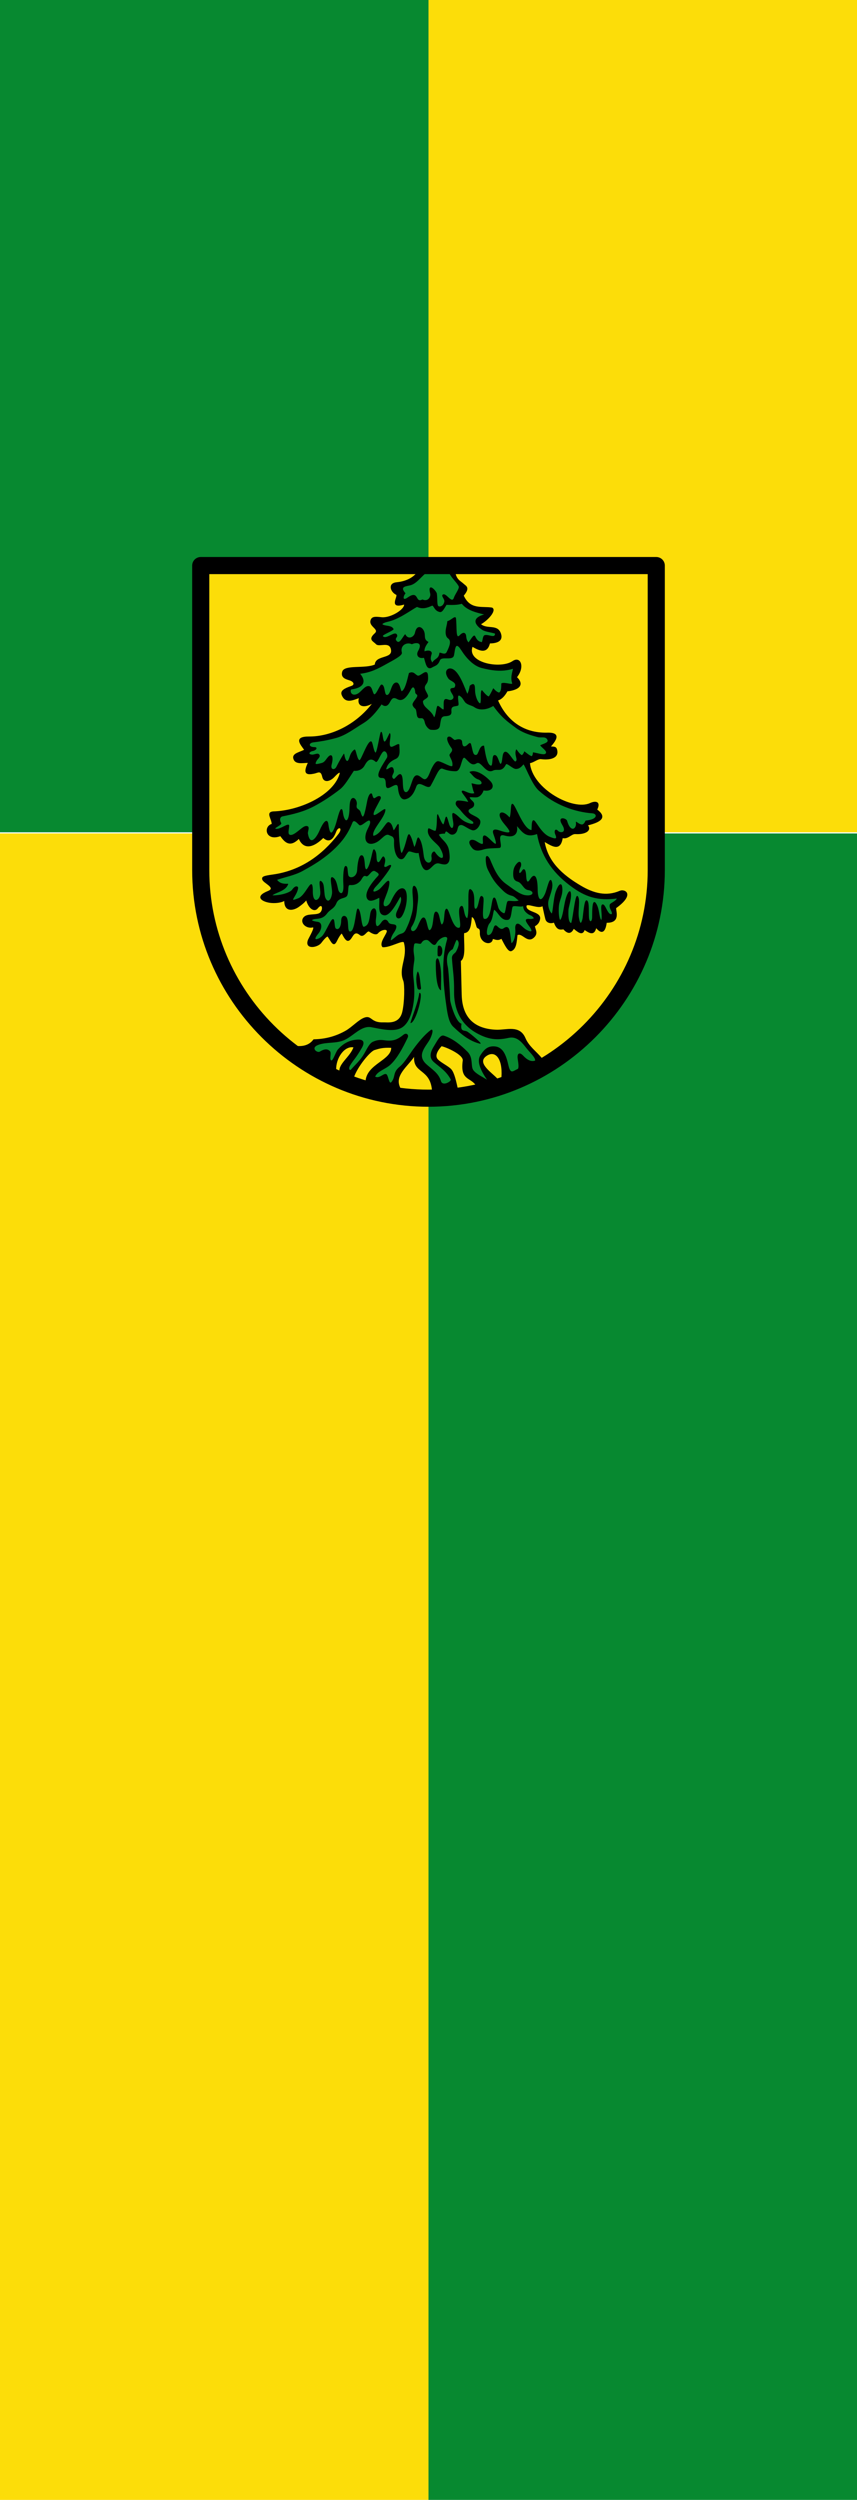
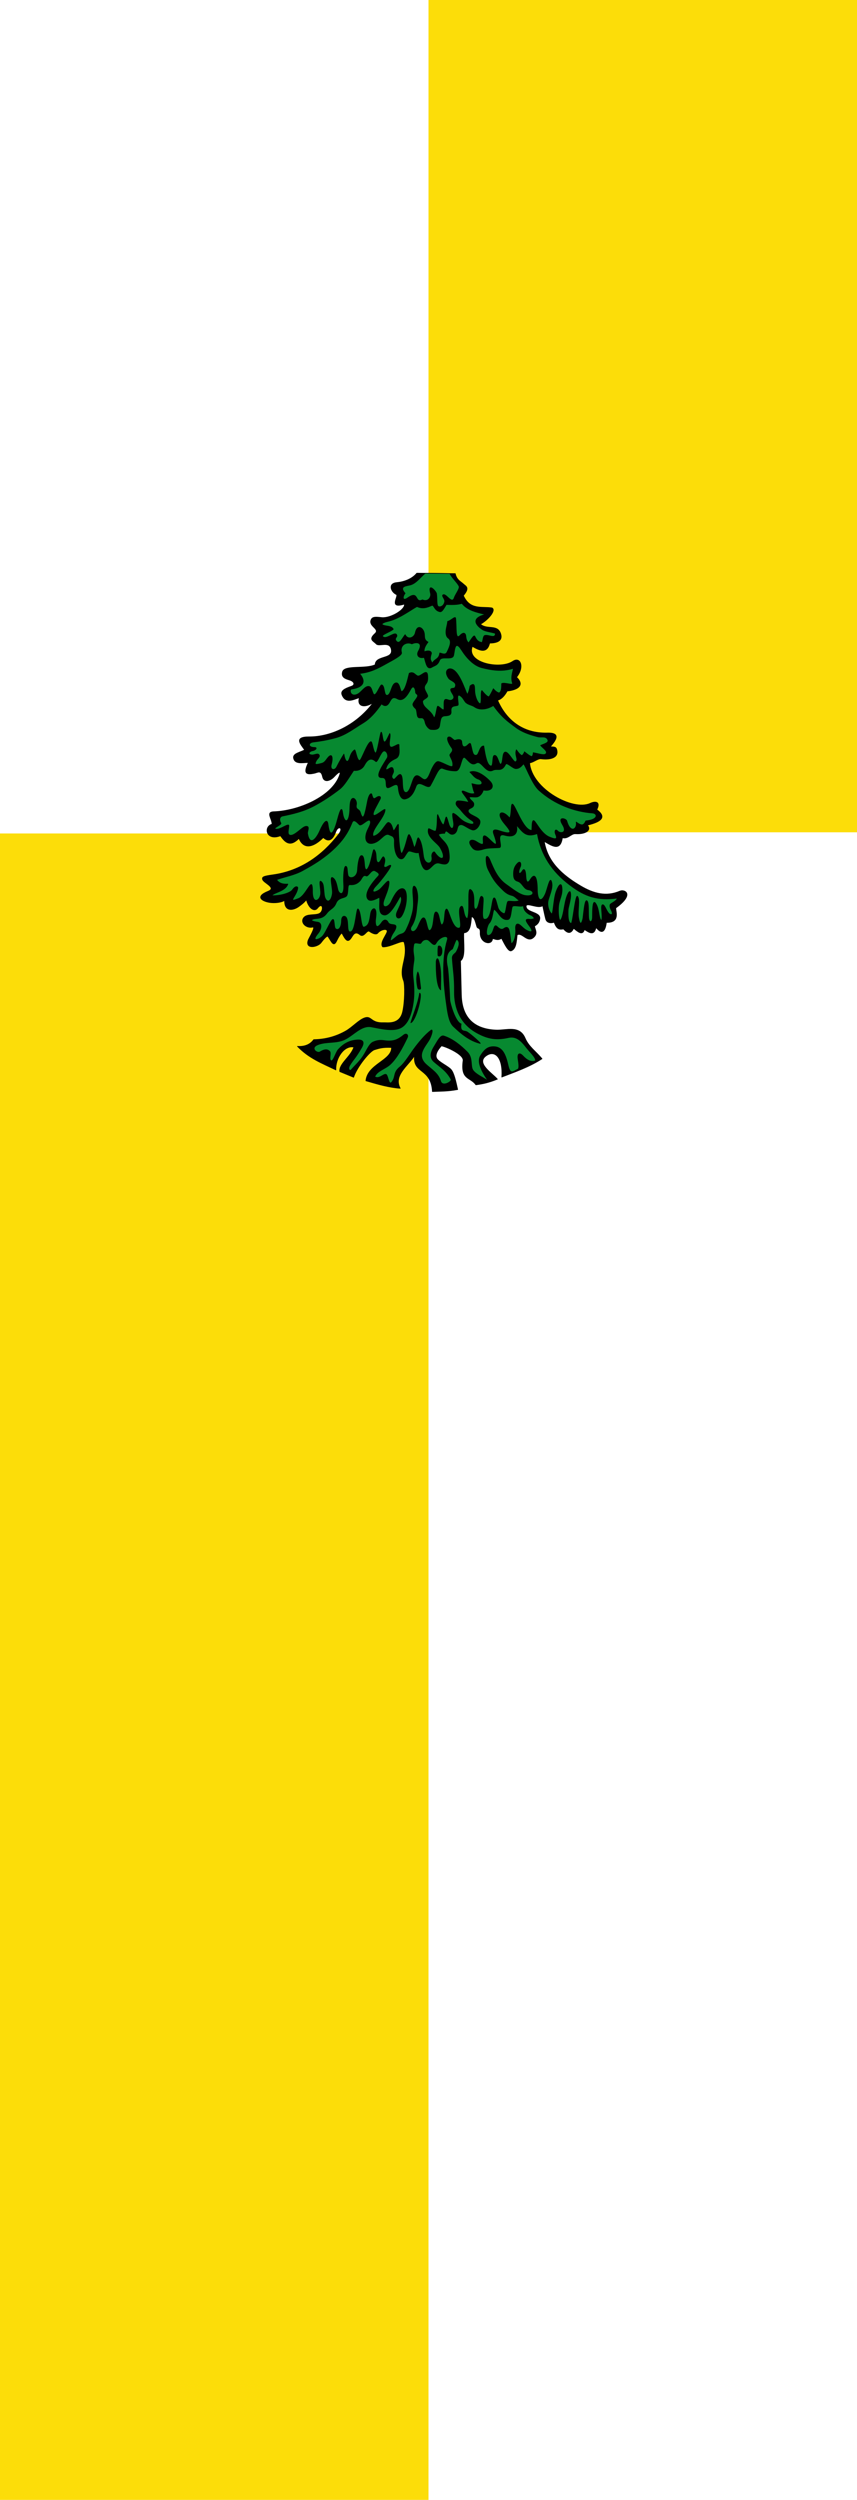
<svg xmlns="http://www.w3.org/2000/svg" width="300" height="875">
-   <path style="fill:#078930;fill-opacity:1;stroke:none;stroke-width:.25" transform="matrix(1 0 0 .667 300 173.426)" d="M-150 177.362H0v875h-150z" />
  <path transform="matrix(1 0 0 .667 300 173.426)" style="fill:#fcdd09;fill-opacity:1;stroke:none;stroke-width:.25" d="M-300 177.362h150v875h-150z" />
-   <path transform="matrix(-1 0 0 .333 0 -59.12)" style="fill:#078930;fill-opacity:1;stroke:none;stroke-width:.25" d="M-150 177.362H0v875h-150z" />
  <path style="fill:#fcdd09;fill-opacity:1;stroke:none;stroke-width:.25" transform="matrix(-1 0 0 .333 0 -59.12)" d="M-300 177.362h150v875h-150z" />
-   <path style="fill:#fcdd09;fill-rule:evenodd;stroke:none;stroke-width:5.993;stroke-linecap:round;stroke-linejoin:round;stroke-miterlimit:4;stroke-dasharray:none;stroke-opacity:1" d="M229.73 452.808V346.22H70.27v106.588c0 43.911 35.882 79.838 79.73 79.838 43.848 0 79.73-35.927 79.73-79.838z" transform="translate(0 -148.262)" />
  <path style="fill:#000;stroke:#000;stroke-width:.2px;stroke-linecap:round;stroke-linejoin:round;stroke-opacity:1" d="M160.234 529.635c-.601-2.71-1.256-5.88-2.354-7.07-.987-1.071-3.573-2.272-4.676-3.445-1.126-1.198-.294-2.98 1.324-4.768 1.363.19 7.858 2.953 7.56 5.142-.932 6.852 2.521 5.685 4.493 8.498 2.363-.326 4.438-.722 7.56-2-1.837-2.152-7.759-5.701-3.78-8.284 3.021-1.96 5.734.903 5.278 7.57 4.601-1.777 9.705-3.536 14.121-6.427-2.258-2.725-4.619-4.196-5.92-7.213-2.006-4.654-6.518-2.704-10.198-2.857-6.928-.287-11.914-3.605-12.124-12.355l-.286-11.855c1.893-1.293.95-6.276 1.141-9.784 2.301-.1 2.438-2.958 2.71-5.642 1.05.153 1.35 2.008 1.82 3.465.297.92 1.249.142 1.176 2.106-.141 3.807 4.245 4.67 4.35 2.07.97.204 1.813.792 3.138-.07.996 1.888 2.332 4.794 3.424 4.356 1.778-.714 1.797-3.355 2.068-5.57 1.712-1.024 3.453 2.901 5.706.928 1.608-1.409.626-2.667.356-4 .997-.553 1.669-1.274 1.855-2.57.361-2.526-4.847-2.106-4.779-4.428.041-1.414 4.38 1.102 5.756-.17.364 1.67.708 3.392 1.054 4.69.341 1.278 1.738 1.597 2.96 1.121.975 2.796 2.14 2.542 3.3 2.372 1.352 1.54 2.574 1.84 3.548-.23 1.391 1.133 3.09 2.713 3.78.43 1.65 1.065 3.338 2.292 4.065-.715 1.928 2.375 3.18 1.713 3.637-1.785 4.83.111 3.264-3.718 3.28-5.07 6.73-4.836 3.11-6.649 1.427-5.928-4.879 2.087-9.307.797-13.693-1.786-6.681-3.933-11.613-8.515-12.766-15.568 2.76 1.627 5.618 3.561 6.347-1.286 1.964.523 3.066-1.49 4.53-1.397 3.359.214 5.795-1.117 4.242-3.03 4.787-1.138 6.84-2.772 3.281-5.428 1.396-2.796-.45-3.11-2.354-2.214-5.948 2.802-20.4-4.96-21.181-14.14 1.365-.148 2.845-1.583 4.02-1.417 2.526.358 6.411-.042 5.465-3.297-.349-1.2-1.399-.78-2.21-1 3.741-4.113 1.679-4.855-1.142-4.785-8.429.21-14.274-4.412-17.33-11.426 1.322-.353 2.409-1.53 3.351-3.214 5.144-.605 5.5-2.837 3.281-4.857 2.876-3.513 1.371-7.428-1.355-5.57-4.294 2.927-16.423.61-14.121-5.213 2.754 1.676 5.19 2.457 6.062-1.143 2.09-.026 4.74-.53 3.851-3.285-1.117-3.458-4.772-1.32-7.06-3.357 2.731-1.504 5.613-4.944 3.993-5.713-3.561-.56-7.652.848-9.984-4.285 2.358-2.8.894-3.245 0-4.07-1.067-.987-2.34-1.407-2.853-3.643l-13.476-.16c-1.737 2.106-4.486 3.054-7.064 3.302-3.173.306-2 3.338-.101 4.2.914.415-2.92 5.175 2.811 3.37.353 1.838-4.825 5.01-7.972 4.666-2.039-.222-3.28-.37-3.732.89-.82 2.287 3.215 3.083 1.4 4.721-2.368 2.138-.564 2.584.446 3.655 1.072 1.135 4.807-1.243 5.294 2.092.481 3.299-5.554 1.817-5.68 5.175-3.52 1.59-10.723-.023-11.42 2.478-.601 2.161 1.432 2.538 2.64 2.945 1.466.495 1.83 1.642.497 2.098-2.41.824-3.887 1.596-3.314 3.033 1.258 3.156 3.944 1.694 6.083.98-.881 2.584 1.132 3.996 4.766 1.824-6.101 8.041-14.995 11.91-22.386 11.864-5.505-.034-2.86 2.733-1.569 4.57-1.433.85-4.22 1.21-3.85 2.925.478 2.223 3.127 1.552 5.16 1.528-2.034 4.223-.296 4.257 2.103 3.764 1.202-.246 2.345-1.254 2.872 1.153.507 2.316 2.775 1.49 4.103.06 1.37-1.477 2.399-2.21 1.904-.717-2.487 7.509-14.3 12.711-23.273 12.93-2.557.237-.46 2.426-.397 4.353-3.054.855-2.14 6.047 2.938 4.092 1.596 2.242 3.303 4.104 6.484.923 1.821 4.273 5.406 2.83 8.518-.301 1.903 1.75 3.35.826 4.446-2.134.846-2.141 2.712-1.345.903.991-5.83 7.528-13.363 12.823-22.944 14.158-3.408.474-3.898.724-3.665 1.638.318 1.246 5.018 2.894 1.932 4.13-4.77 1.91-2.064 3.546.621 3.944 1.744.257 4.08.004 5.156-.731-.099 4.115 3.1 3.528 4.993 2.142.726-.531 1.759-1.248 2.638-2.356.857 3.118 2.841 4.318 3.923 2.928 1.928-2.479 2.255 1.16.503 1.898-1.539.648-4.116.016-5.282 1.315-1.485 1.657.666 3.977 3.067 3.428 1.187-.27-1.351 3.864-1.602 4.604-1.115 3.288 3.416 2.427 4.58.803.54-.754 2.062-2.572 2.347-2.163 1.256 1.803 1.951 3.952 3.09 1.541.524-1.106 1.648-3.003 1.873-2.57 1.207 2.325 1.962 3.283 3.12 1.713.716-.97 1.306-2.795 3.138-1.252 1.375 1.158 2.45-1.789 3.281-1.2 1.038.735 2.393 1.327 2.995.596.966-1.173 3.09-1.672 3.23-.748.15.981-2.887 4.235-1.518 5.604 2.782.118 7.179-2.732 7.489-1.571 1.453 5.446-2.02 8.826-.214 13.355.535 1.342.463 7.619-.357 10.998-1.086 4.475-5.219 3.656-6.633 3.713-4.536.184-4.143-2.497-6.561-1.714-2.074.672-4.352 3.307-6.698 4.636-3.296 1.866-6.967 2.938-11.203 3.006-1.146 1.543-2.853 2.523-5.706 2.357 3.998 4.174 8.437 5.872 13.48 8.284-.178-4.192 2.963-8.701 6.276-7.999-1.102 3.345-5.352 5.902-4.921 8.57l4.85 2c1.241-3.74 5.71-9.17 7.274-9.641 1.647-.496 2.888-.94 5.99-.786.063 4.52-8.422 5.748-8.985 11.64 4.241 1.24 8.001 2.354 12.053 2.643-2.462-4.558 2.781-7.854 4.992-11.426-.757 6.424 5.786 4.154 6.24 12.569 2.633-.146 5.146-.017 8.88-.714z" transform="translate(0 -148.262)" />
  <path style="fill:#078930;stroke:#000;stroke-width:.2px;stroke-linecap:round;stroke-linejoin:round;stroke-opacity:1" d="M144.895 478.812c.232-1.076 2.175.071 2.475-.44.647-1.102 1.327-1.266 2.122-1.197 1.015.087 2.305 2.81 3.162 1.246 1.329-2.425 4.518-3.151 3.93-1.192-2.05 6.835-1.394 15.335-.13 23.84.407 2.737.91 5.193 2.282 6.498 2.684 2.553 5.666 5.045 9.338 5.923.64.153-3.22-3.253-4.56-4.066-.926-.561-2.573.21-2.068-2.785-2.086-.62-3.935-7.447-3.96-8.331-.048-1.623-.508-10.154-.802-11.455-.979-4.327.455-5.73 1.695-6.424.583-1.256 1.224-3.599 1.64-3.285 1.061.797.732 2.321-.274 4.212-.39.731-1.509.963-1.43 2.337.224 3.873.808 6.482.74 11.632-.076 5.636 1.95 11.211 7.87 14.476 3.993 2.2 6.994 2.547 11.08 1.639 2.664-.593 4.395 1.076 6.12 3.34 1.312 1.72 3.548 3.656 3.295 4.782-1.498.568-2.977-.247-4.314-1.694-1.334-1.443-2.065-.76-1.762 1.126.277 1.716.448 3.297-.092 3.52-1.56.645-2.592 2.099-3.37-1.343-.781-3.463-1.843-6.417-4.833-6.563-2.073-.102-3.289.731-4.79 3.058-2.211 3.431 3.452 9.497 2.217 8.647-1.391-.957-3.882-2.023-4.893-3.463-.995-1.417.065-4.297-1.989-6.367-2.405-2.423-5.17-4.65-8.269-5.634-1.207-.384-2.31 2.035-3.364 3.717-1.388 2.213-1.603 3.996 0 5.384 2.059 1.785 4.361 3.144 5.937 6.13.357.678-3.007 2.775-3.655.555-.796-2.726-3.122-4.033-5.085-5.833-3.725-3.417.183-6.54 1.376-9.093 1.011-2.163.917-3.276.36-2.867-1.832 1.346-3.611 3.406-5.352 5.653-2.034 2.626-3.692 5.667-5.596 7.23-2.379 1.952-1.346 3.3-2.728 5.184-1.087 1.482-1.271-1.741-1.918-2.479-.723-.824-2.516 1.774-4.093.706.791-2.055 3.677-2.671 5.436-4.324 2.305-2.165 4.244-5.734 5.975-9.388.447-.944-.381-1.648-1.272-.937-1.932 1.542-3.309 2.28-5.931 2.08-1.478-.114-2.585-.546-4.779.395-1.29.553-2.088 2.507-3.016 4.078-1.613 2.73-3.124 3.865-4.686 5.667-.44.508-1.3-.216-.428-1.642 1.27-2.078 1.914-2.34 4.065-6.07 1.408-2.443-.027-2.872-1.586-2.748-2.495.2-4.514 1.104-6.59 3.37-.885.965-1.754 4.339-2.522 3.877-.785-.473.142-2.585-.428-3.214-.922-1.017-2.157-.635-3.456.159-1.019.622-3.54-1.4-.68-2.516 2.968-1.158 6.383-.383 9.342-1.785 3.14-1.488 5.839-5.093 9.356-4.433 3.525.662 8.2 1.834 10.828.005 2.364-1.645 3.338-5.111 3.851-8.57.377-2.54.267-5.478.084-7.337-.207-2.096-.505-3.175.13-7.16.306-1.92-.627-2.952-.005-5.83zM173.104 466.637c-.592-.438-.456 3.365-1.85 4.788-.671.685-1.59 4.454-.197 4.22 2.075-.35 1.49-4.564 2.995-3.072.824.816 1.549 1.233 2.32.67.693-.507 1.558-.817 1.923.831.53 2.393.47 4.63.821 4.407 1.031-.653 1.553-3.207 1.355-5.14-.09-.883.168-2.487 1.73-1.196.676.56 1.276 1.245 2.085 1.679 1.816.976 2.418.576 1.266-1.108-.55-.804-1.906-2.364-1.176-2.651.774-.303 1.353.292 2.665-.357-.789-1.273-1.399-1.016-2.197-1.633-.922-.712-1.617-1.39-1.614-2.778-1.078.557-3.655-.491-3.924.42-.443 1.5-.364 4.224-1.482 4.41-2.365.395-3.147-2.327-4.72-3.49z" transform="translate(0 -148.262)" />
  <path style="fill:#078930;stroke:#000;stroke-width:.2px;stroke-linecap:round;stroke-linejoin:round;stroke-opacity:1" d="M216.11 462.636c-6.901.903-11.21-.47-16.59-4.545-6.316-4.782-10.1-10.474-11.448-18.028-4.114 1.5-5.121-.645-7.262-2.98.677 3.31-1.123 4.411-4.136 3.536-3.367-.979-.43 4.232-1.866 4.343-2.2.168-4.06.033-5.648.555-1.495.492-2.865.566-3.681-.353-2.264-2.55-.58-3.547 1.26-2.374 2.862 1.826 2.42.764 2.37-.707-.058-1.784.598-1.617 2.068-.252 1.585 1.47 3.681 3.932 1.737-1.372-.377-1.03-.721-2.33 1.844-1.456 5.488 1.87 3.683-.216 1.866-2.374-3.392-4.026-.85-5.29 1.765-2.07.689-1.046.38-4.664.908-4.848.937-.328 3.762 9.17 6.858 9.19.096-1.293-.003-2.935.454-3.383.709-.695 2.508 4.474 5.85 5.757 1.562.6 2.94 1.109 2.017-.96-.472-1.058-.121-2.17.807-1.16.823.893 3.439.75 1.614-2.223-1.905-3.102 1.28-2.185 1.513-1.363 1.295 4.582 3.716 2.865 3.278.404 1.995 1.435 2.594 1.256 3.379-.404 4.51-.406 4.097-2.6 2.32-2.727-5.993-.431-13.185-2.868-18.811-8.03-2.573-2.36-4.962-9.62-5.396-9.09-.898 1.1-1.558 1.565-2.575 1.59-1.065.026-3.196-2.31-3.578-1.539-1.448 2.92-2.856 1.315-4.488 2.121-2.58 1.275-4.023-3.648-5.8-2.525-1.488.942-2.317-.277-3.782-1.717-1.604-1.576-1.32 4.399-3.379 4.444-1.4.031-2.927-.18-4.589-.858-1.4-.571-2.256 2.379-4.286 5.958-.972 1.713-4.11-2.445-5.094.404-.8 2.317-1.922 3.991-3.833 4.343-1.218.225-2.133-1.263-2.37-3.939-.22-2.472-2.581.026-3.63 0-1.294-.03.24-3.622-2.069-3.534-3.072.116.793-5.129 1.816-6.919.516-.903-.28-2.762-1.26-2.373-1.008.399-2.133 4.17-2.724 3.636-1.812-1.638-3.02-.495-3.984 1.313-.797 1.494-2.384 2.004-3.732 1.818-1.815 2.702-3.19 5.206-4.942 6.564-2.92 2.265-5.814 4.165-8.775 5.757-3.76 2.022-7.464 2.883-11.196 3.636-1.012.205-1.248 1.335-.58 2.438.377.623-2.756 1.718-1.941 2.057 1.457.606 4.787-2.355 4.74-1.06-.046 1.272-.678 2.924.353 3.231 1.575.469 4.254-2.93 5.548-3.08 1.683-.195.498 1.693.655 2.575.823 4.614 3.139 1.56 4.287-1.11 1.02-2.373 2.551-4.699 2.874-2.172.727 5.68 2.236 2.311 3.329-1.869 1.006-3.847 1.536-4.069 1.765-2.272.504 3.967 2.435 4.127 2.521-1.768.077-5.213 2.702-2.966 2.32-.96-.357 1.879.959 1.29 1.391 2.76.992 3.37 1.572.626 2.442-3.92.317-1.66.85-2.726 1.35-2.684.327.027.304 1.341.873 1.649.338.183.923-.452 1.518-.656.665-.229 1.122.16.697.983-1.605 3.104-2.628 4.592-2.32 5.454.555.876 4.164-2.75 4.085-1.767-.24 2.953-5.057 7.035-4.186 9.19 2.714-.339 4.466-5.003 5.396-4.797 1.537.341 1.398 3.442 1.967 2.727.717-.901 1.531-3.02 1.513-1.565-.058 4.646.59 10.655 1.26 9.494 1.578-2.734 1.902-7.35 2.623-6.262 1.038 1.565 1.436 4.778 1.765 4.242.707-1.154.923-3.81 1.412-3.182 1.077 1.384 1.39 4.038 1.715 6.565.6 3.137 3.338 2.585 2.874.101-.241-1.294.708-2.167 1.009-1.717 2.295 3.43 4.327 2.568 1.916-1.565-1-1.716-4.977-3.82-4.085-6.616.115-.357 2.347 1.371 2.623.606.647-1.796.236-6.56.706-5.403.794 1.957 1.541 3.529 1.916 3.333.488-.443.768-3.462 1.16-2.475.576 1.45.63 2.323 1.06 3.08.821 1.451 1.514.418 1.31-1.262-.137-1.136-.727-3.618 0-3.282 1.67.77 2.302 2.346 4.578 3.28 2.96 1.216 2.782-.16 1.878-.705-1.4-.844-2.715-2.107-3.985-3.737-.637-.83-2.35-1.87-1.31-3.08.3-.35 3.098.092 4.135.404-.607-1.796-3-3.852-2.169-3.99.766-.126 2.647 1.485 4.337.808-.453-.426-.73-2.083-1.059-3.383.865.16 1.567.484 2.673.404 1.462-.106.793-1.554-.386-1.945-1.48-.49-2.03-1.617-2.993-2.499 2.16-.926 5.21 1.217 7.11 3.232 1.719 1.82.513 3.655-2.37 3.08-.372 1.177-1.108 2.049-1.945 2.338-.963.333-3.015-.21-2.946.238.129.833 1.482 1.402 1.559 2.222.15 1.598-1.653 1.413-1.912 2.222-.557 1.735 3.87 2.11 4.085 3.939.15 1.275-1.383 3.374-2.724 2.98-1.442-.426-3.06-1.865-3.933-1.819-.965.051-1.145.706-1.362 1.667-.354 1.566-1.665 2.077-2.566 1.45-1.023-.712-1.371-1.474-1.821-.087-1.045-.046-2.25.207-2.068.556.898 1.725 2.967 2.614 3.48 5.302.267 1.4.402 3.159 0 3.99-.623 1.286-1.797.976-3.228.605-1.73-.448-2.49 1.298-3.732 2.07-2.256 1.406-3.008-3.151-3.48-5.807-1.37.464-3.181-.983-3.782-.303-.938 1.064-1.28 2.445-2.269 2.525-1.6.131-2.674-2.829-2.522-6.06.095-2.004-1.067-1.952-1.714-2.322-1.566-.896-2.74 1.693-4.892 2.626-2.823 1.223-4.13-.653-3.076-3.687.398-1.146 1.418-2.608 1.311-3.484-.249-2.028-3.064 1.736-3.883.96-.783-.742-1.948-2.16-2.522-.758-.958 2.341-1.706 3.633-2.723 5.1-1.8 2.595-4.426 4.94-6.152 6.312-2.854 2.27-5.679 3.895-8.422 5.404-2.994 1.646-6.203 2.131-9.128 3.181 1.035 1.506 2.635 1.587 3.933 1.515-.818 2.568-4.781 2.916-5.598 4.04 2.367.18 6.305-.77 7.18-2.017 1.155-1.644 1.954-1.112 1.898-.609-.305 2.75-3.803 5.264 0 3.737 2.64-.791 4.655-6.99 5.043-4.343.193 1.315.021 1.61.151 2.879.34 3.309 2.62 1.988 2.774-.303.111-1.646-.862-5.375.353-4.141.759.77.637 1.57.958 4.444.299 2.668 2.168 3.333 2.774-.202.311-1.815-1.348-7.07.454-5.505.94.817 1.184 2.55 1.513 3.94.387 1.634 2.306 2.625 2.017-1.87-.171-2.661.052-6.55.807-6.261.608.233.39 1.27.706 3.03.281 1.57 3.212 1.204 3.328-1.818.063-1.638.56-5.754 1.765-4.848.512.385.647 2.05.725 3.203.08 1.179.505 2.652 1.494.433.979-2.196 1.4-6.298 1.866-5.808 1.112 1.173.392 3.479 1.11 4.293.865.982 1.708-2.305 2.219-1.768 1.041 1.097-.18 3.066.15 3.434.613.683 1.622-.681 2.27-.505.688.188-3.372 5.486-5.167 7.318-1.36 1.388-1.475 2.842.982 1.368 1.391-.834 3.973-5.094 3.63-2.12-.232 2.013-1.06 3.662-1.714 5.504-1.156 3.252 1.395 2.869 2.42.707.855-1.801 2.09-4.297 3.632-4.596 1.646-.319 1.977 2.032 1.714 4.495-.209 1.957-.878 4.001-1.664 5.15-.931 1.362-2.446.56-1.614-1.464.71-1.728 2.283-4.22 1.21-5.555-1.461 2.636-3.721 6.85-5.648 6.616-2.416-.294-1.41-3.773-1.664-6.212-1.18.61-3.255 1.724-4.085.657-1.522-1.959 1.555-5.857 3.631-8.08.814-.872-.44-1.412-1.008-1.768-1.374-.858-2.385 2.158-3.228 1.717-1.098-.574-1.5 1.058-2.118 1.717-.83.886-1.865 1.51-3.53 1.364-1.02-.09-.448 2.033-1.009 3.636-.433 1.238-2.944.582-3.832 2.777-.799 1.972-2.068 2.016-3.228 3.535-.853 1.117-1.61 1.77-3.934 1.919-.947.06-2.856.729.706 1.212 1.644.223 1.397 2.463.152 3.939-2.412 2.857-.108 2.396 1.31 1.161 1.56-1.356 3.669-7.7 4.187-5.656.28 1.11.14 2.579.706 2.93 1.106.686 1.948-.88 1.961-2.824.013-1.983 1.35-1.972 1.82-.964.764 1.635-.098 5.366 1.514 4.747 1.643-.631 1.796-8.676 2.521-7.928 1.105 1.137.904 6.709 2.068 6.312 1.697-.578 1.83-1.934 2.27-4.747.246-1.575 1.681-2.67 1.916-.404.113 1.093-.225 2.506-.202 3.282.085 2.816 1.362 1.423 2.169.253.923-1.34 1.852-.908 2.269-.05.73 1.5 3.64-.1 2.521 2.524-.428 1.004-1.246 1.636-1.664 3.333-.383 1.557 1.542-.645 2.715-1.345 1.08-.644 1.944-.27 2.732-1.937.925-1.955 1.184-2.526 1.916-5 .7-2.363.723-3.905.454-7.12-.388-4.627.967-3.072 1.311-1.868.79 2.758.178 4.619 0 6.918-.212 2.74-.962 4.672-1.815 5.959-.933 1.407.752 2.938 2.103.3.578-1.13 1.281-3.214 2.032-3.33 1.436-.222 1.223 6.227 2.774 3.939 1.078-1.592.596-6.479 1.866-5.959 1.073.44 1 3.941 1.815 4.494 1.379-.707.652-4.747 1.563-5.504.887-.737 1.962 7.065 4.54 6.615 1.407-.245-1.036-6.828.756-7.625.977-.435.66 3.918 2.118 4.292.992-2.238-.17-10.952 1.11-10.15 2.198 1.379.38 7.122 1.865 6.818 1.271-.26 1.102-6.047 2.471-4.04.517.757-.762 7.251.404 7.574 2.67.741 2.537-6.785 3.379-7.372.628-.439 1.01 1.764 1.488 3.318.415 1.345 1.831 2.203 2.243 2.085.564-.16.722-4.026 1.261-4.242.624-.25 2.973.4 3.934-.353-.797-.326-1.423-1.41-2.578-1.69-1.423-.344-2.341-1.058-3.323-2.047-1.333-1.345-2.852-2.782-4.286-5.656-.356-.713-1.101-1.812-1.311-3.333-.565-4.083.761-2.596 1.21-1.515 1.39 3.346 2.764 6.61 5.749 8.686 2.079 1.446 4.536 3.5 6.556 3.838 3.257.545 3.551-1.642 1.11-1.97-1.632-.219-2.039-2.509-3.732-2.98-1.276-.353-1.392-1.47-1.412-2.322-.028-1.16.095-2.273.806-3.283 1.655-2.346 2.061-.4 1.614.556-1.096 2.342-.276 2.978.706 1.313.295-.5 1.071-.999 1.21 1.868.128 2.63.821 2.424 1.564 1.212 1.434-2.34 2.432-1.14 2.471 3.636.029 3.54 1.247 4.73 2.723 1.515.714-1.554 1.566-6.127 2.169-4.545.68 1.786-.15 3.679-1.009 6.414-.696 2.217.448 4.517 1.11 4.999.501.365.626-5.205 1.537-7.738.934-2.596 1.824-3.175 2.043-1.655.386 2.671-.857 4.298-1.11 6.414-.308 2.585.135 5.83.656 5.15.908-1.181 1.187-4.663 1.82-7.143.52-2.033 1.382-3.41 1.61-2.552.445 1.676-.453 4.176-.757 5.908-.102 2.398-.09 4.614 1.009 5 .527.185 1.452-10.301 2.219-9.494 1.02 1.073-.011 5.013.403 7.473.64 3.797 1.406.9 1.513.101.325-2.43.641-6.969 1.513-5.908.644.784.353 3.922.504 5.807.151 1.88 1.296 1.824 1.311-.252.013-1.734-.034-6.277 1.06-4.848 1.423 1.86 1.071 5.138 2.067 6.161.723-1.448-.686-6.047.656-5.555.604.222 1.202 2.265 2.067 3.08.484.456 1.666.666.706-1.211-.455-.892-.494-1.401-.403-1.869.112-.581 2.019-1.035 2.572-2.323z" transform="translate(0 -148.262)" />
  <path style="fill:#078930;stroke:#000;stroke-width:.2px;stroke-linecap:round;stroke-linejoin:round;stroke-opacity:1" d="M133.556 394.665c1.615 1.38 2.425.122 2.968-.882.65-1.201 1.194-1.693 2.63-.886 1.982 1.114 3.457-1.227 4.64-3.383.969-1.767 1.658-.073 1.664 1.11.003.604 1.053.603.617 1.552-.462 1.003-1.844 2.187-1.525 2.943.421 1 1.012 1.003 1.183 1.662.337 1.296.111 2.75 1.187 2.782.734.022 1.484-.36 1.91 1.673.225 1.07 1.34 2.347 2.074 2.367.776.021 2.693.338 2.984-1.274.352-1.954.269-3.367 1.807-3.473 1.342-.093 2.363-.216 2.23-1.589-.212-2.192 1.323-1.712 2.372-2.134.567-.229-1.087-5.08 1.21-2.99.731.666 1.11 1.696 1.642 2.116 1.029.812 2.018.787 2.985 1.466 1.914 1.343 4.734.704 6.561-.512 2.848 4.038 5.011 5.57 7.88 7.693 2.3 1.703 4.973 2.554 7.733 3.278 1.132.297 2.83-.433 3.445 1.055.418 1.01-1.378 1.393-2.522 1.919.7.942 2.49 1.938 1.917 2.828-.546.847-2.587.026-4.497-.286-.02.684-.208 1.034-.416 1.343-.622-.031-1.664-.9-2.652-1.663-.134.572-.492.92-.807 1.313-.467-.057-1.17-.822-2.017-2.02-.794 1.887.907 3.565-.273 4.207-.642.35-2.375-3.434-3.56-3.4-1.307.039-.723 3.97-1.655 4.225-.668.183-.973-3.386-2.254-3.042-.823.221-.26 3.796-1.151 3.69-1.265-.15-1.925-3.211-2.504-6.993-1.563-.13-1.668 3.085-2.623 3.232-1.327.204-1.296-1.494-1.916-3.737-.303-1.097-.976.248-1.715.606-1.102.533-1.365-.395-1.458-1.604-.07-.894-1.235-.903-2.273-.517-.632.234-1.518-1.51-2.421-1.111-.863.382.179 2.517 1.11 3.737 1.016 1.333-.827 2.065-.606 2.727.367 1.1 1.17 1.938 1.009 3.535-.112 1.115-3.264-1.047-4.942-1.414-.68-.15-1.411.557-2.421 2.626-.73 1.495-1.408 4.417-3.026 3.484-1.127-.65-2.478-2.57-3.58.455-.685 1.878-1.277 4.245-2.37 4.241-1.443-.004-1.104-3.361-1.312-4.847-.506-3.621-2.444.671-3.076.202-1.306-.972.16-1.919.05-2.879-.31-2.728-1.964.015-2.723-.555.438-1.953 1.705-2.982 3.43-3.737 1.842-.808 1.136-3.523 1.21-4.697.068-1.087-2.286 1.12-3.026.556-.938-.716.328-3.88-.252-4.697-.724 1.384-1.372 3.172-1.917 2.93-.613-.274-.59-3.087-1.059-3.384-.353-.224-1.401 7.869-2.067 7.272-.83-.744-.969-4.008-1.564-3.94-1.221.142-3.302 6.522-3.933 6.566-.98.067-1.362-4.03-1.816-3.687-1.21.915-1.445 2.072-1.765 2.98-.64 1.819-1.476 1.115-1.916-1.515-.77 1.2-1.57 2.58-2.572 4.545-.674 1.32-2.349 1.083-1.816-.91.615-2.296.289-4.14-1.16-2.474-.696.802-1.118 1.783-2.219 2.07-2.162.565-2.67.604-1.916-.858.382-.739 1.354-1.296 1.06-1.97-.41-.933-1.66-.034-2.522-.1-1.78-.136-.965-1.257.2-1.448 1.118-.183 1.792-1.185.657-1.178-2.295.012-2.272-1.644-.404-1.869 2.26-.272 4.547-.62 7.716-1.464 3.632-.968 6.285-3.15 9.683-5.202 2.403-1.45 4.494-3.806 6.455-6.665z" transform="translate(0 -148.262)" />
  <path style="fill:#078930;stroke:#000;stroke-width:.2px;stroke-linecap:round;stroke-linejoin:round;stroke-opacity:1" d="M123.067 389.463c-.847.115-.463 2.786 1.87 1.843 1.63-.66 2.818-3.238 4.383-2.752.959.298 1.065 2.667 1.685 2.81.856.2 2.055-3.557 2.628-3.404 1.226.33.656 3.925 1.965 3.644 1.249-.27 1.36-3.532 2.62-4.208 1.846-.99 1.819 3.26 2.5 2.875 1.171-.662 1.815-3.499 2.52-6.363 1.56-.722 2.005.527 2.926.91 1.063.44 3.293-2.779 3.542-.22.28 2.87-.659 2.747-1.02 3.855-.333 1.018.524 1.97 1.008 3.131.435 1.044-1.82 1.393-1.74 2.304.209 2.35 2.927 2.844 3.959 5.562.768-.153.901-4.277 1.412-4.028.888.433 1.495 1.46 2.047 1.207.186-1.03-.29-3.49.63-3.59.738-.079 1.487.716 2.36.102 1.287-.903-.383-2.225-.6-3.274-.211-1.026 1.2-.447 1.496-1.027.954-1.863-1.533-2.194-2.201-3.114-1.804-2.481-.276-3.996 1.387-3.178 2.98 1.467 4.928 9.336 5.252 8.64.245-.527.55-1.195.824-2.836 1.993-1.679 1.558.898 1.715 2.222.332 2.791 1.69 4.502 2.017 3.786.387-.848-.1-3.724.433-4.416.956 1.134 1.881 2.176 2.463 2.187.52-.692 1.04-1.765 1.56-2.828.676.844 1.843 1.712 2.201 1.372.717-.681.645-1.904.682-3.143.845-.6 4.116.786 3.793-.16-.897-2.63.763-5.304.106-5.104-3.873 1.175-7.419.572-10.881-.303-2.7-.682-5.213-3.271-7.053-6.171-2.686-4.234-2.292 1.364-2.898 2.25-.844 1.232-4.16-.194-4.752 1.32-.768 1.958-1.74 1.807-2.825 2.517-1.691.873-1.978-1.508-2.597-3.498-2.015.481-2.819-.847-2.018-2.252 1.746-3.06-.65-3.263-2.285-2.478-1.731-.87-4.322.328-3.601 3.055.255.964-3.327 2.74-5.127 3.754-3.213 1.809-5.825 3.159-9.562 3.547 2.668 3.16.836 4.956-2.824 5.454z" transform="translate(0 -148.262)" />
  <path style="fill:#078930;stroke:#000;stroke-width:.2px;stroke-linecap:round;stroke-linejoin:round;stroke-opacity:1" d="M135.674 365.805c-.757.165-3.654 1.025-.302 1.54 1.847.283 1.902.572 2.325 1.123-.554.76-4.162 1.952-3.757 2.495 1.182 1.585 4.615-2.291 5.009-.26.118.61-.975.979-.249 1.894 1.152 1.45 2.115-1.025 3.127-2.222 1.043 2.077 3.21.945 3.53-.606.594-2.888 2.338-2.043 2.972-.565.662 1.546-.284 2.838 1.537 3.791-.916 1.207-1.542 2.365-1.323 3.382 1.82-.745 2.7.037 2.462.764-.738 2.255.022 2.337.273 3.264.977-1.755 2.326-1.254 2.657-3.608.638.07 1.951.886 2.517-.262.697-1.415 1.614-3.324.907-4.443-.356-.565-.981-.506-1.21-1.843-.273-1.597.453-3.113.534-4.496 1.201-.249 2.71-2.092 2.836-1.052.383 3.16-.208 7.722 1.471 5.977 1.559-1.62 2.036-.405 2.089.18.158 1.753.563 1.782.89 2.44.718-.817 1.911-3.085 2.266-2.317.923 1.996 1.726 1.886 2.22 2.12.698.333.42-2.19 1.245-2.432 1.327-.388 3.699 1.338 3.696-.71-1.603-.504-3.508-.653-4.538-1.326-1.475-.963-4.852-3.78 1.015-5.31-2.942-.7-6.366-1.458-8.177-3.856-1.455.496-3.43.47-5.446.404-.74 1.193-1.451 2.66-2.22 2.525-2.067-.364-2.085-2.554-2.877-2.2-1.563.7-3.194 1.322-5.19.382-2.614 1.464-6.415 4.383-10.289 5.227z" transform="translate(0 -148.262)" />
  <path style="fill:#078930;stroke:#000;stroke-width:.2px;stroke-linecap:butt;stroke-linejoin:miter;stroke-opacity:1" d="M142.734 357.5c-1.881 1.325-1.85-.375-.907-1.568-2.281-2.58.58-2.554 1.89-2.93 1.97-.564 3.452-2.668 5.149-4.104l8.573.102c.984 1.84 2.703 3.246 3.249 4.508.314.726-1.35 2.885-1.685 3.94-.795 2.496-2.755-1.547-3.87-1.028-.776.361.7 1.49.512 2.44-.317 1.603-1.587 1.984-2.19 1.67-.68-.352-.36-2.824-.634-4.514-.126-.77-3.194-4.217-2.118.017.244.962-.633 3.082-2.837 2.168-2.771 1.394-1.103-3.533-5.132-.7z" transform="translate(0 -148.262)" />
  <path style="fill:#000;stroke:#000;stroke-width:.2px;stroke-linecap:round;stroke-linejoin:round;stroke-opacity:1" d="M153.375 479.604c-.186 1.108-.077 2.458-.1 2.929-.029.563 1.448.829 1.462-1.414.012-1.891-1.271-2.053-1.362-1.515zM152.67 484.856c.01-.454.428-2.212 1.058.151.927 3.474.472 6.608.555 9.747-1.38-.936-1.696-6.131-1.614-9.898zM146.265 488.441c.61 1.093.684 3.163 1.008 5.656.08.62-.902.63-1.059-.05-.724-3.148-.269-4.85.05-5.606zM146.87 495.865c-.634 4.016-2.329 7.676-3.076 10.402 1.928-.698 4.3-10.444 3.076-10.402z" transform="translate(0 -148.262)" />
-   <path d="M229.73 452.808V346.22H70.27v106.588c0 43.911 35.882 79.838 79.73 79.838 43.848 0 79.73-35.927 79.73-79.838z" style="fill:none;fill-rule:evenodd;stroke:#000;stroke-width:5.993;stroke-linecap:round;stroke-linejoin:round;stroke-miterlimit:4;stroke-dasharray:none;stroke-opacity:1" transform="translate(0 -148.262)" />
</svg>